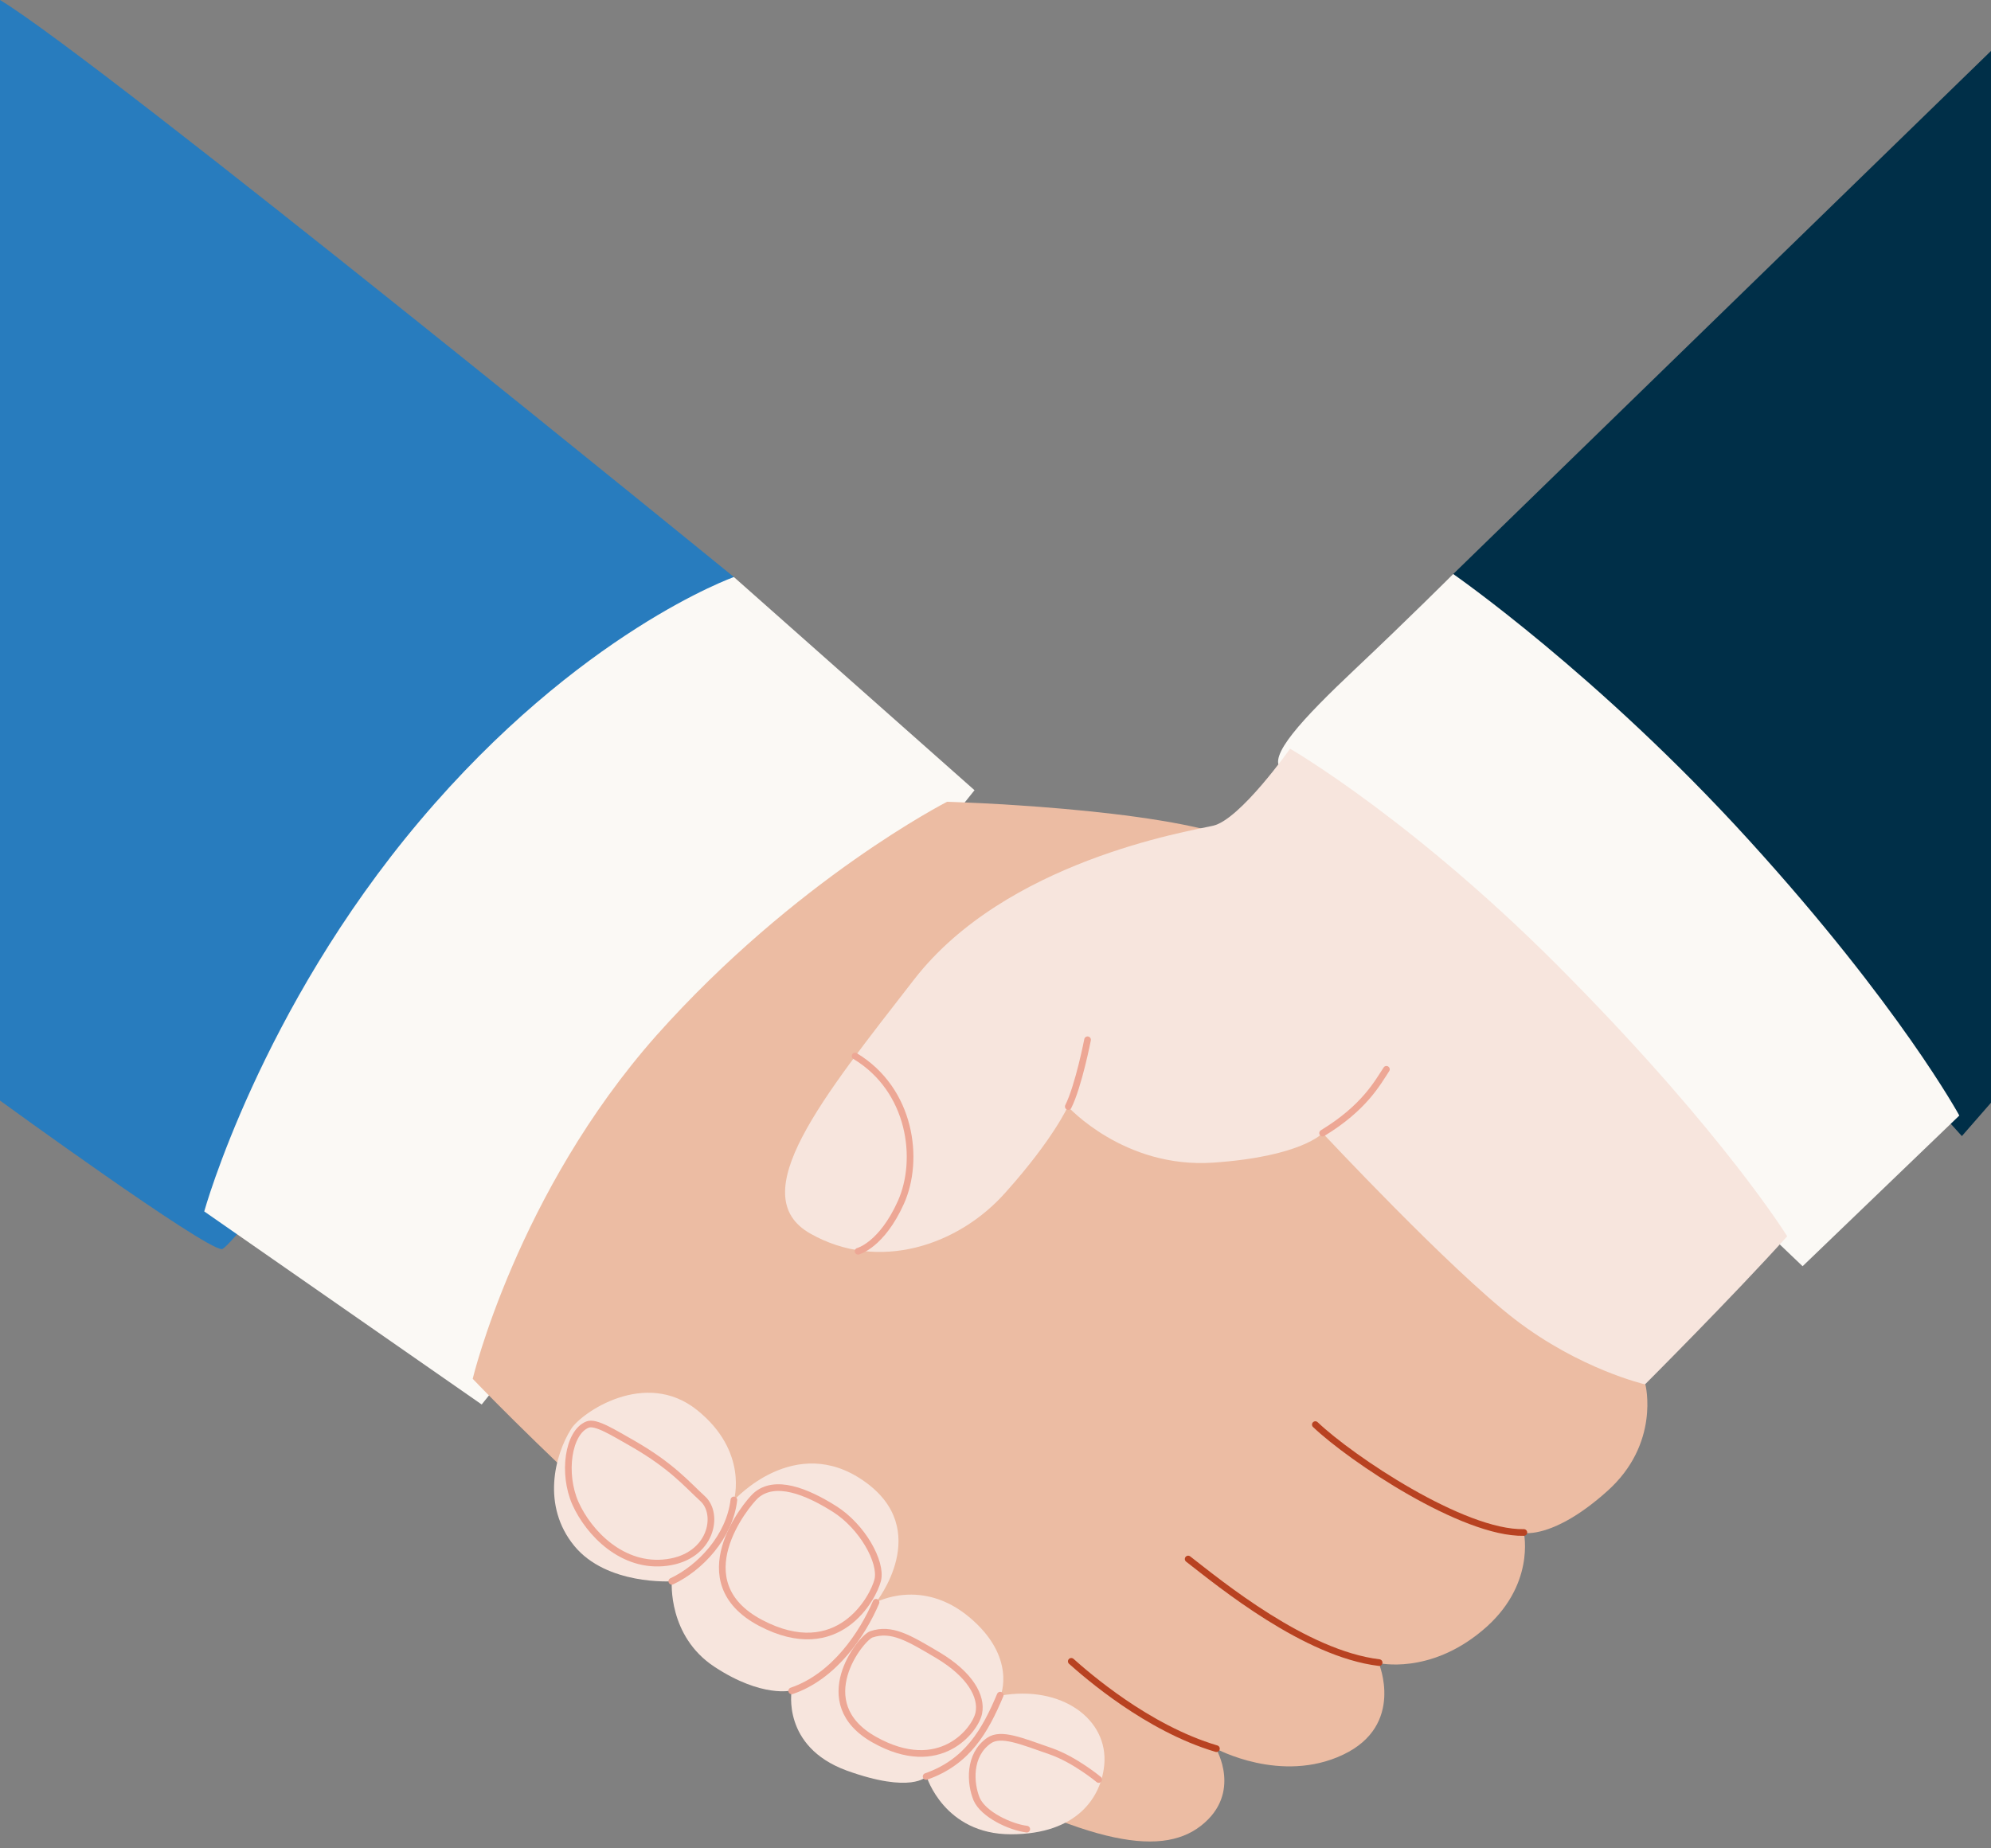
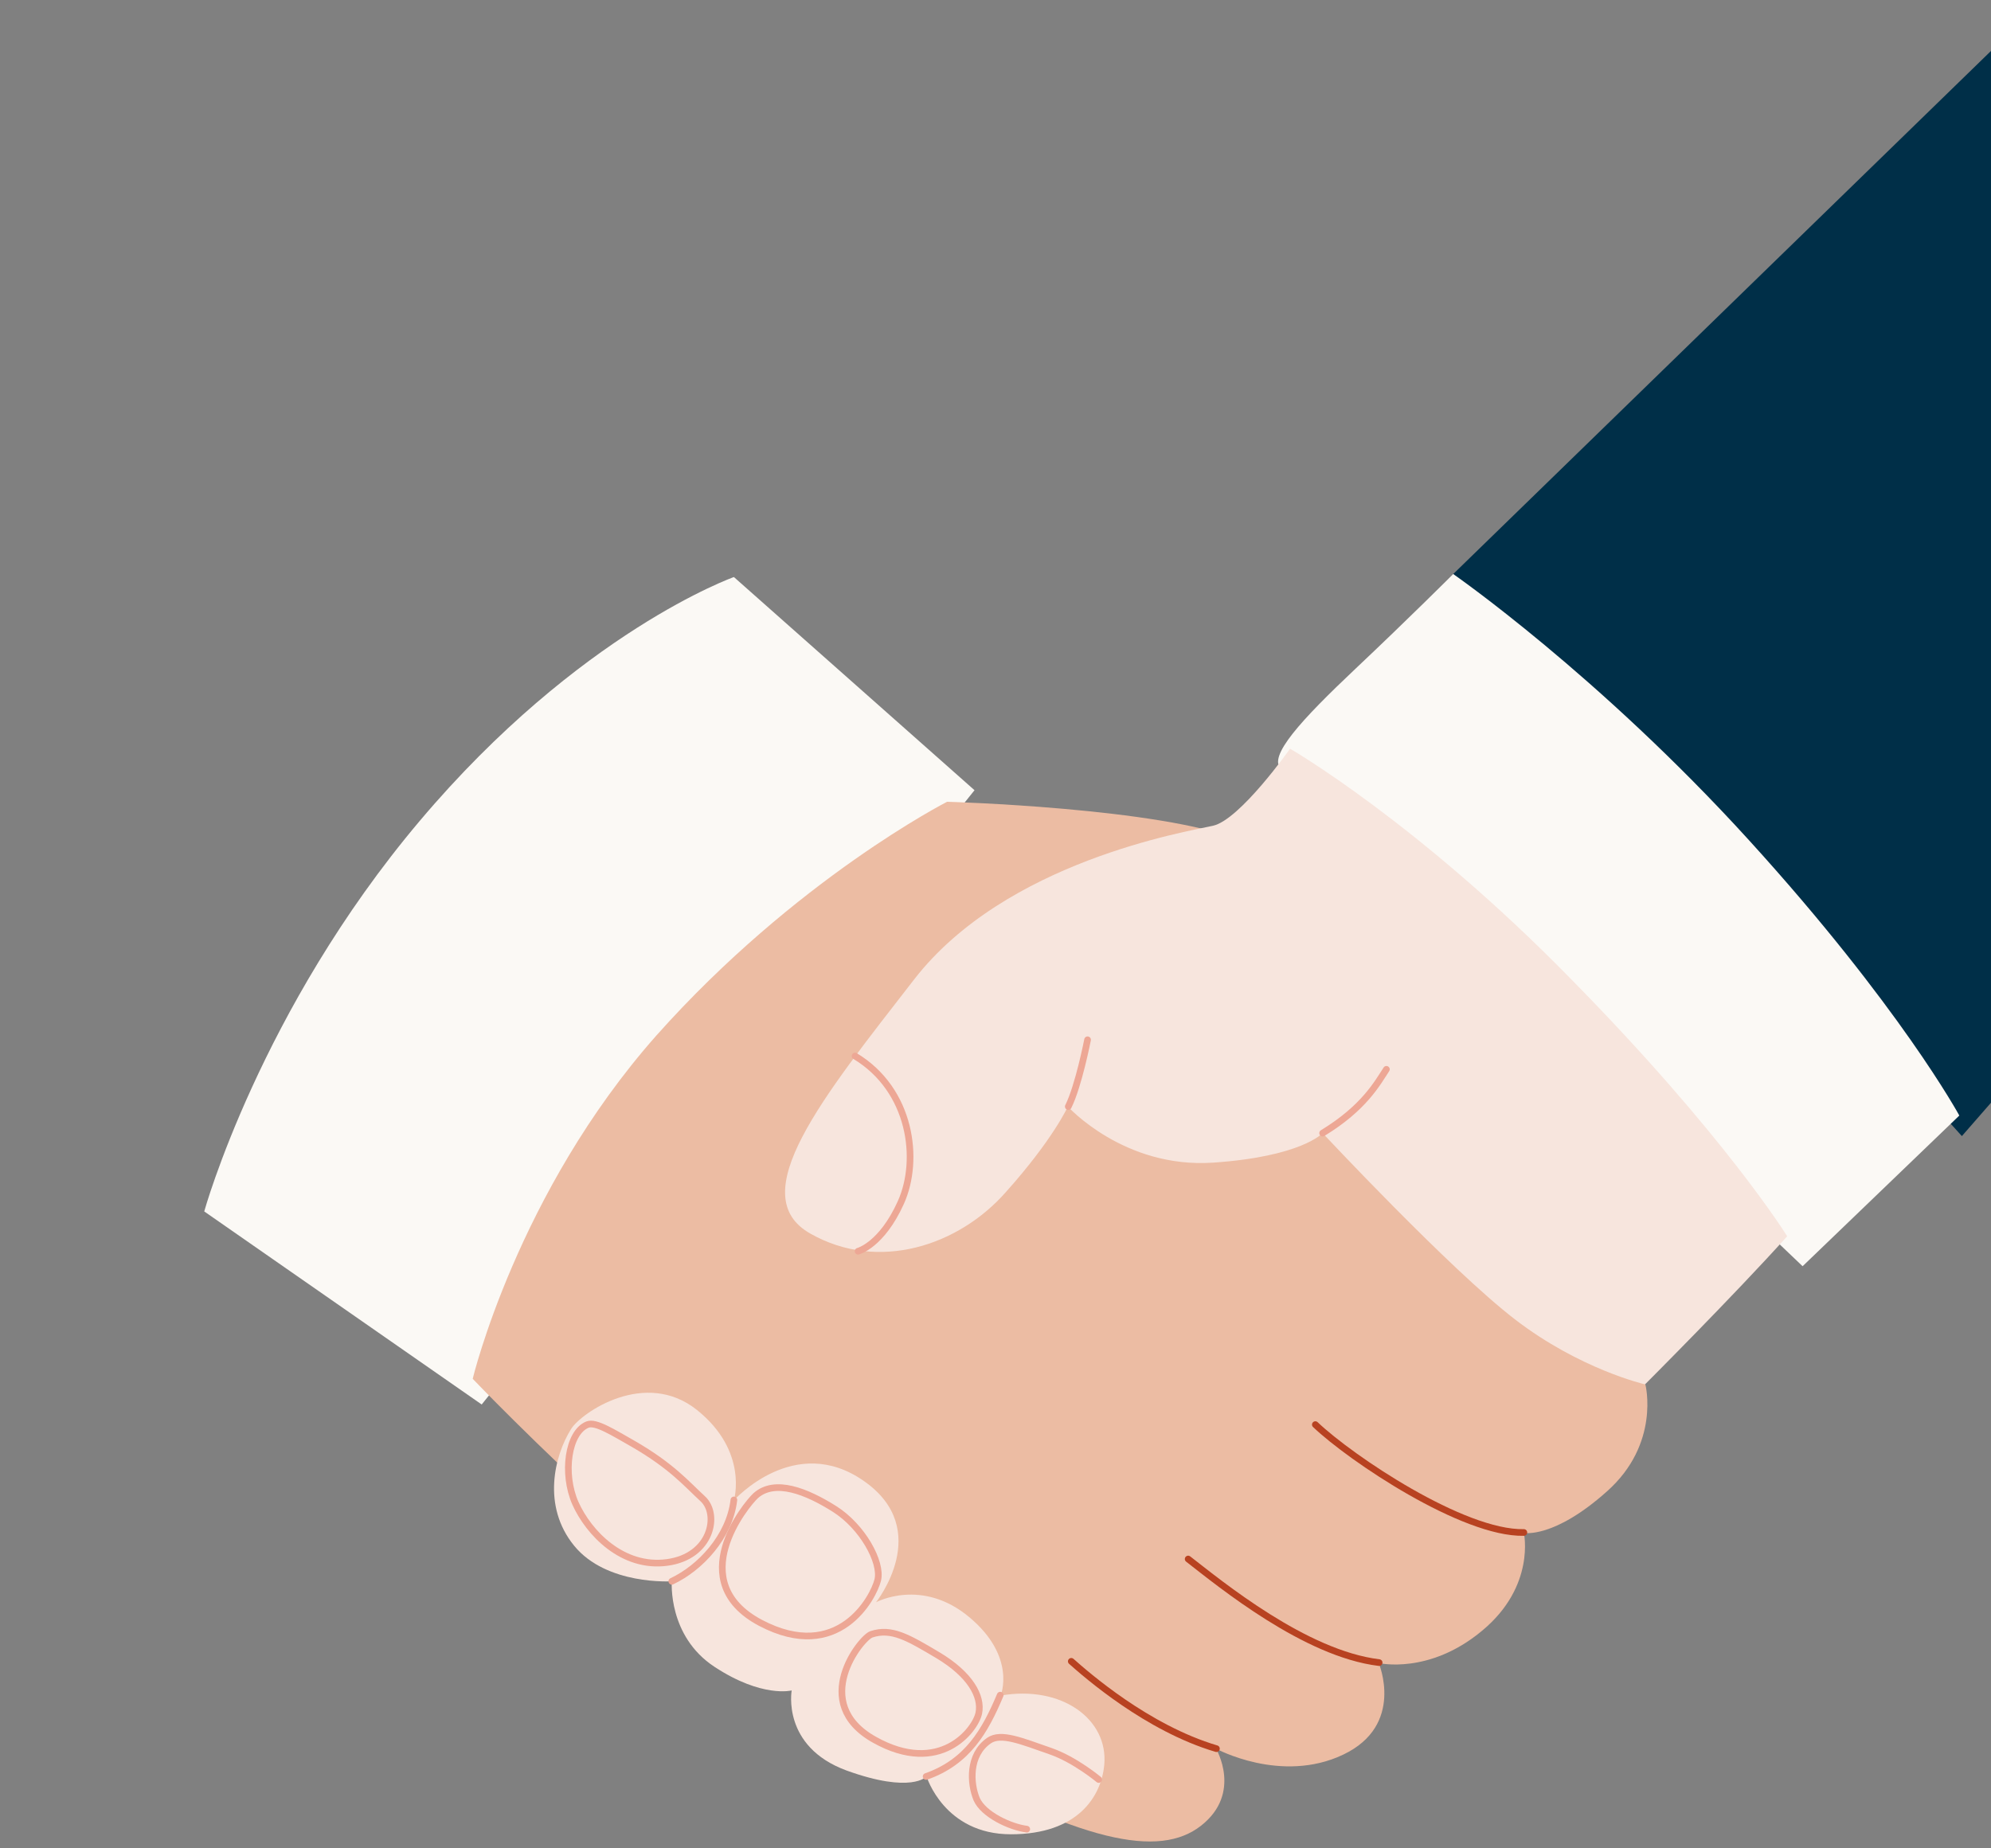
<svg xmlns="http://www.w3.org/2000/svg" width="112" height="104" viewBox="0 0 112 104" fill="none">
  <rect x="0" y="0" width="112" height="104" fill="#808080" stroke="none" />
  <g clip-path="url(#clip0_4300_4789)">
-     <path d="M41.283 32.468C41.283 32.468 5.612 3.372 0 0L-5.41367e-06 61.925C-5.41367e-06 61.925 11.489 70.283 12.477 70.283C13.488 70.283 41.283 32.468 41.283 32.468Z" fill="#287CBE" />
    <path d="M41.284 32.468L54.82 44.463L27.097 79.026L11.489 68.163C11.489 68.163 14.62 56.843 23.605 46.197C32.589 35.551 41.284 32.468 41.284 32.468Z" fill="#FBF9F5" />
    <path d="M53.278 45.113C53.278 45.113 65.273 45.45 69.753 47.281C74.257 49.111 92.562 77.918 92.562 77.918C92.562 77.918 93.405 81.242 90.395 83.916C87.408 86.589 85.722 86.252 85.722 86.252C85.722 86.252 86.396 89.239 83.386 91.744C80.399 94.249 77.557 93.574 77.557 93.574C77.557 93.574 79.05 97.067 75.558 98.728C72.065 100.39 68.404 98.391 68.404 98.391C68.404 98.391 69.897 100.896 67.561 102.727C65.225 104.557 60.865 103.738 51.737 98.56C40.585 92.225 26.591 77.581 26.591 77.581C26.591 77.581 29.096 67.104 36.924 58.264C44.776 49.449 53.278 45.113 53.278 45.113Z" fill="#ECBCA3" />
    <path d="M85.722 86.228C82.302 86.3 75.991 82.061 73.992 80.158" stroke="#B84221" stroke-width="0.375" stroke-miterlimit="10" stroke-linecap="round" stroke-linejoin="round" />
    <path d="M77.581 93.55C73.414 93.044 68.669 89.142 66.838 87.721" stroke="#B84221" stroke-width="0.375" stroke-miterlimit="10" stroke-linecap="round" stroke-linejoin="round" />
    <path d="M68.428 98.391C64.526 97.235 61.106 94.225 60.263 93.478" stroke="#B84221" stroke-width="0.375" stroke-miterlimit="10" stroke-linecap="round" stroke-linejoin="round" />
    <path d="M32.13 80.399C31.191 81.892 30.469 84.734 32.299 86.975C34.13 89.215 37.791 88.974 37.791 88.974C37.791 88.974 37.55 92.057 40.199 93.791C42.873 95.549 44.535 95.116 44.535 95.116C44.535 95.116 43.957 98.271 47.618 99.62C51.279 100.944 52.122 99.957 52.122 99.957C52.122 99.957 53.109 103.209 56.867 103.209C60.624 103.209 61.949 101.089 62.118 99.307C62.358 96.729 59.709 94.802 56.289 95.405C56.289 95.405 57.204 93.237 54.531 90.997C51.857 88.757 49.28 90.154 49.28 90.154C49.28 90.154 52.531 86.083 48.605 83.338C44.703 80.592 41.283 84.421 41.283 84.421C41.283 84.421 42.126 81.676 39.212 79.339C36.297 77.003 32.709 79.484 32.13 80.399Z" fill="#F7E5DD" />
    <path d="M41.283 84.397C41.042 86.469 39.38 88.227 37.791 88.974" stroke="#EDA795" stroke-width="0.375" stroke-miterlimit="10" stroke-linecap="round" stroke-linejoin="round" />
-     <path d="M49.28 90.154C48.533 91.912 46.943 94.321 44.535 95.14" stroke="#EDA795" stroke-width="0.375" stroke-miterlimit="10" stroke-linecap="round" stroke-linejoin="round" />
    <path d="M56.264 95.381C55.422 97.38 54.434 99.138 52.098 99.957" stroke="#EDA795" stroke-width="0.375" stroke-miterlimit="10" stroke-linecap="round" stroke-linejoin="round" />
    <path d="M33.046 80.158C33.504 79.966 34.515 80.616 35.623 81.242C37.791 82.495 38.61 83.482 39.525 84.325C40.489 85.192 40.031 87.577 37.526 87.914C35.021 88.251 33.118 86.252 32.371 84.59C31.625 82.904 31.962 80.592 33.046 80.158Z" stroke="#EDA795" stroke-width="0.375" stroke-miterlimit="10" stroke-linecap="round" stroke-linejoin="round" />
-     <path d="M42.511 84.156C43.595 83.193 45.378 83.916 46.943 84.903C48.509 85.891 49.617 87.89 49.376 88.901C49.135 89.889 47.16 93.622 42.776 91.31C38.417 88.998 41.957 84.662 42.511 84.156Z" stroke="#EDA795" stroke-width="0.375" stroke-miterlimit="10" stroke-linecap="round" stroke-linejoin="round" />
+     <path d="M42.511 84.156C43.595 83.193 45.378 83.916 46.943 84.903C48.509 85.891 49.617 87.89 49.376 88.901C49.135 89.889 47.16 93.622 42.776 91.31C38.417 88.998 41.957 84.662 42.511 84.156" stroke="#EDA795" stroke-width="0.375" stroke-miterlimit="10" stroke-linecap="round" stroke-linejoin="round" />
    <path d="M49.015 91.96C50.147 91.575 51.11 92.153 52.772 93.141C54.578 94.224 55.253 95.453 55.06 96.392C54.867 97.332 52.868 99.957 49.183 97.885C45.498 95.814 48.437 92.153 49.015 91.96Z" stroke="#EDA795" stroke-width="0.375" stroke-miterlimit="10" stroke-linecap="round" stroke-linejoin="round" />
    <path d="M61.805 100.126C61.805 100.126 60.48 99.018 59.107 98.536C57.445 97.958 56.313 97.476 55.639 97.934C54.458 98.753 54.579 100.366 54.94 101.233C55.325 102.101 56.819 102.799 57.758 102.92" stroke="#EDA795" stroke-width="0.375" stroke-miterlimit="10" stroke-linecap="round" stroke-linejoin="round" />
    <path d="M81.748 32.299L112 2.866L112 62.046L110.362 63.924L81.748 32.299Z" fill="#002F48" />
    <path d="M72.09 43.282C71.246 42.608 73.246 40.465 76.256 37.622C79.243 34.804 81.748 32.299 81.748 32.299C81.748 32.299 89.913 37.959 98.391 47.281C106.87 56.602 110.218 62.768 110.218 62.768L101.402 71.246L72.09 43.282Z" fill="#FBF9F5" />
    <path d="M72.571 42.127C72.571 42.127 69.753 46.125 68.236 46.462C66.742 46.799 56.578 48.461 51.423 55.109C46.269 61.757 41.765 67.272 45.595 69.416C49.424 71.584 53.928 70.09 56.578 67.08C59.252 64.093 60.07 62.262 60.07 62.262C60.07 62.262 63.226 65.755 68.236 65.418C73.221 65.081 74.402 63.756 74.402 63.756C74.402 63.756 81.555 71.415 85.216 74.233C88.877 77.051 92.538 77.894 92.538 77.894C92.538 77.894 97.524 72.908 100.535 69.561C100.535 69.561 97.043 63.9 88.371 55.085C79.749 46.269 72.571 42.127 72.571 42.127Z" fill="#F7E5DD" />
    <path d="M48.1 59.42C51.255 61.323 51.761 65.249 50.677 67.658C49.593 70.066 48.268 70.403 48.268 70.403" stroke="#EDA795" stroke-width="0.375" stroke-miterlimit="10" stroke-linecap="round" stroke-linejoin="round" />
    <path d="M60.095 62.262C60.673 61.106 61.179 58.505 61.179 58.505" stroke="#EDA795" stroke-width="0.375" stroke-miterlimit="10" stroke-linecap="round" stroke-linejoin="round" />
    <path d="M74.401 63.756C76.738 62.335 77.484 60.938 77.99 60.167" stroke="#EDA795" stroke-width="0.375" stroke-miterlimit="10" stroke-linecap="round" stroke-linejoin="round" />
  </g>
  <defs>
    <clipPath id="clip0_4300_4789">
      <rect width="112" height="103.594" fill="white" />
    </clipPath>
  </defs>
</svg>